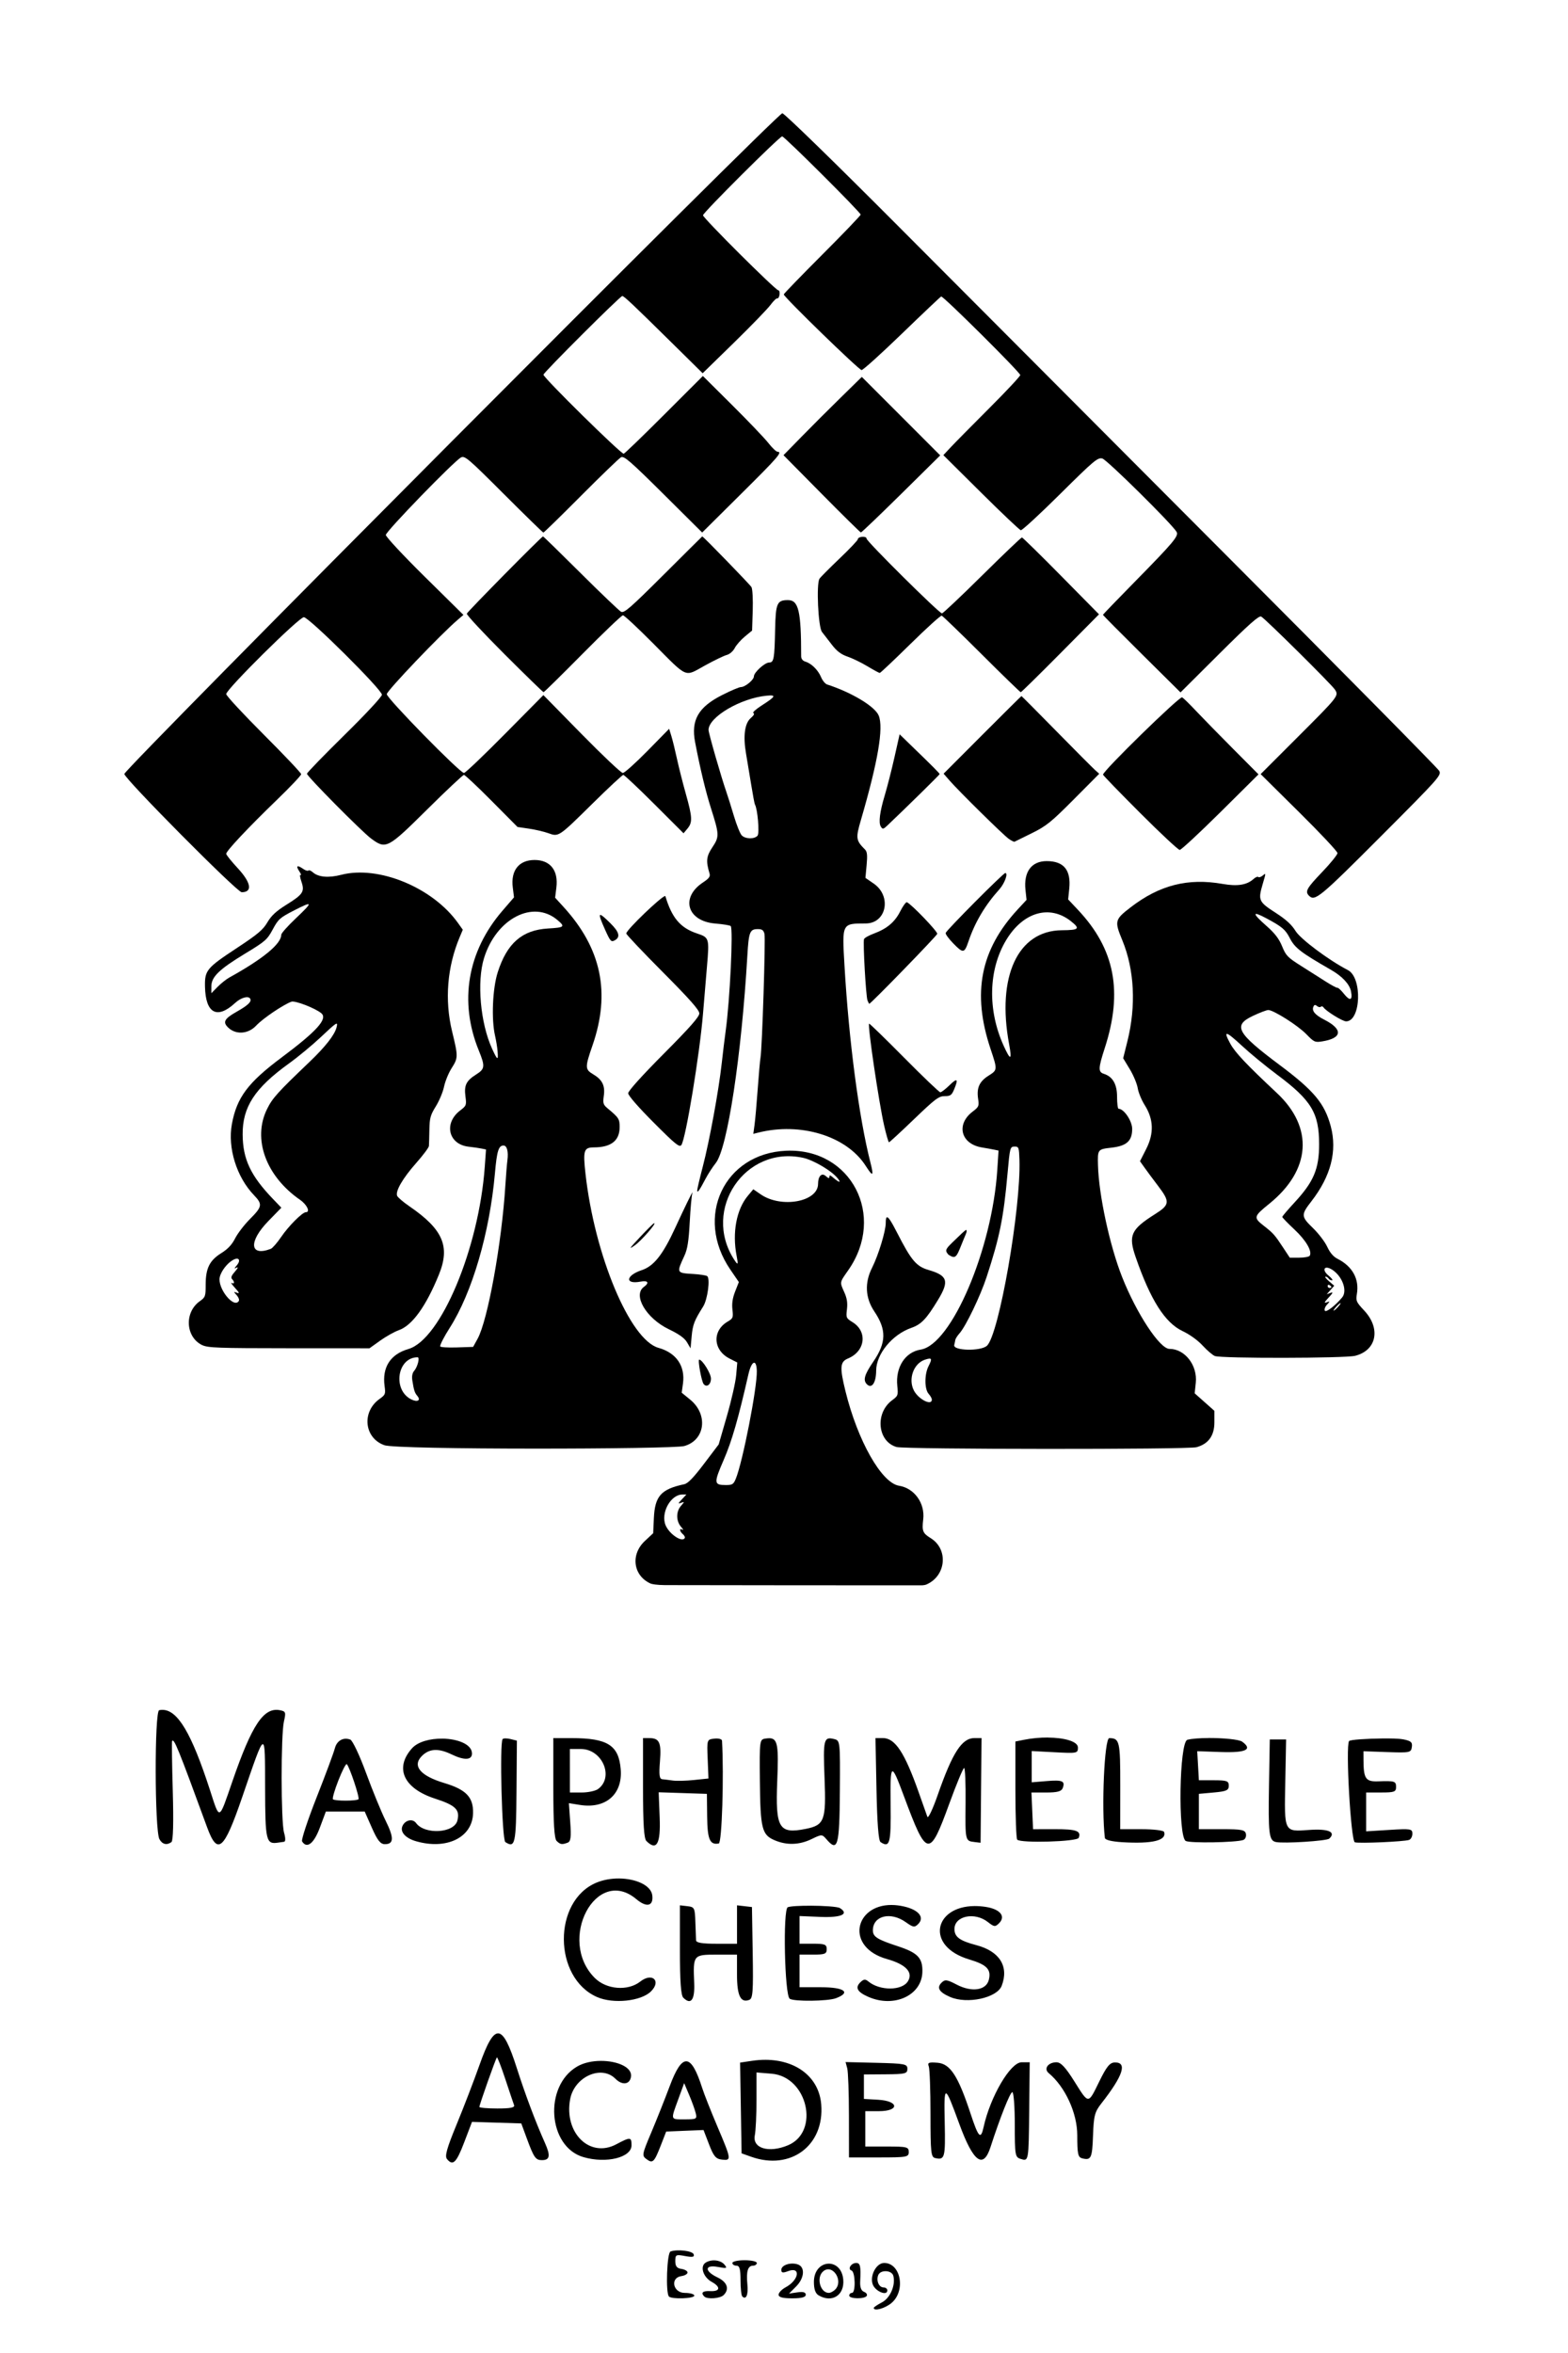
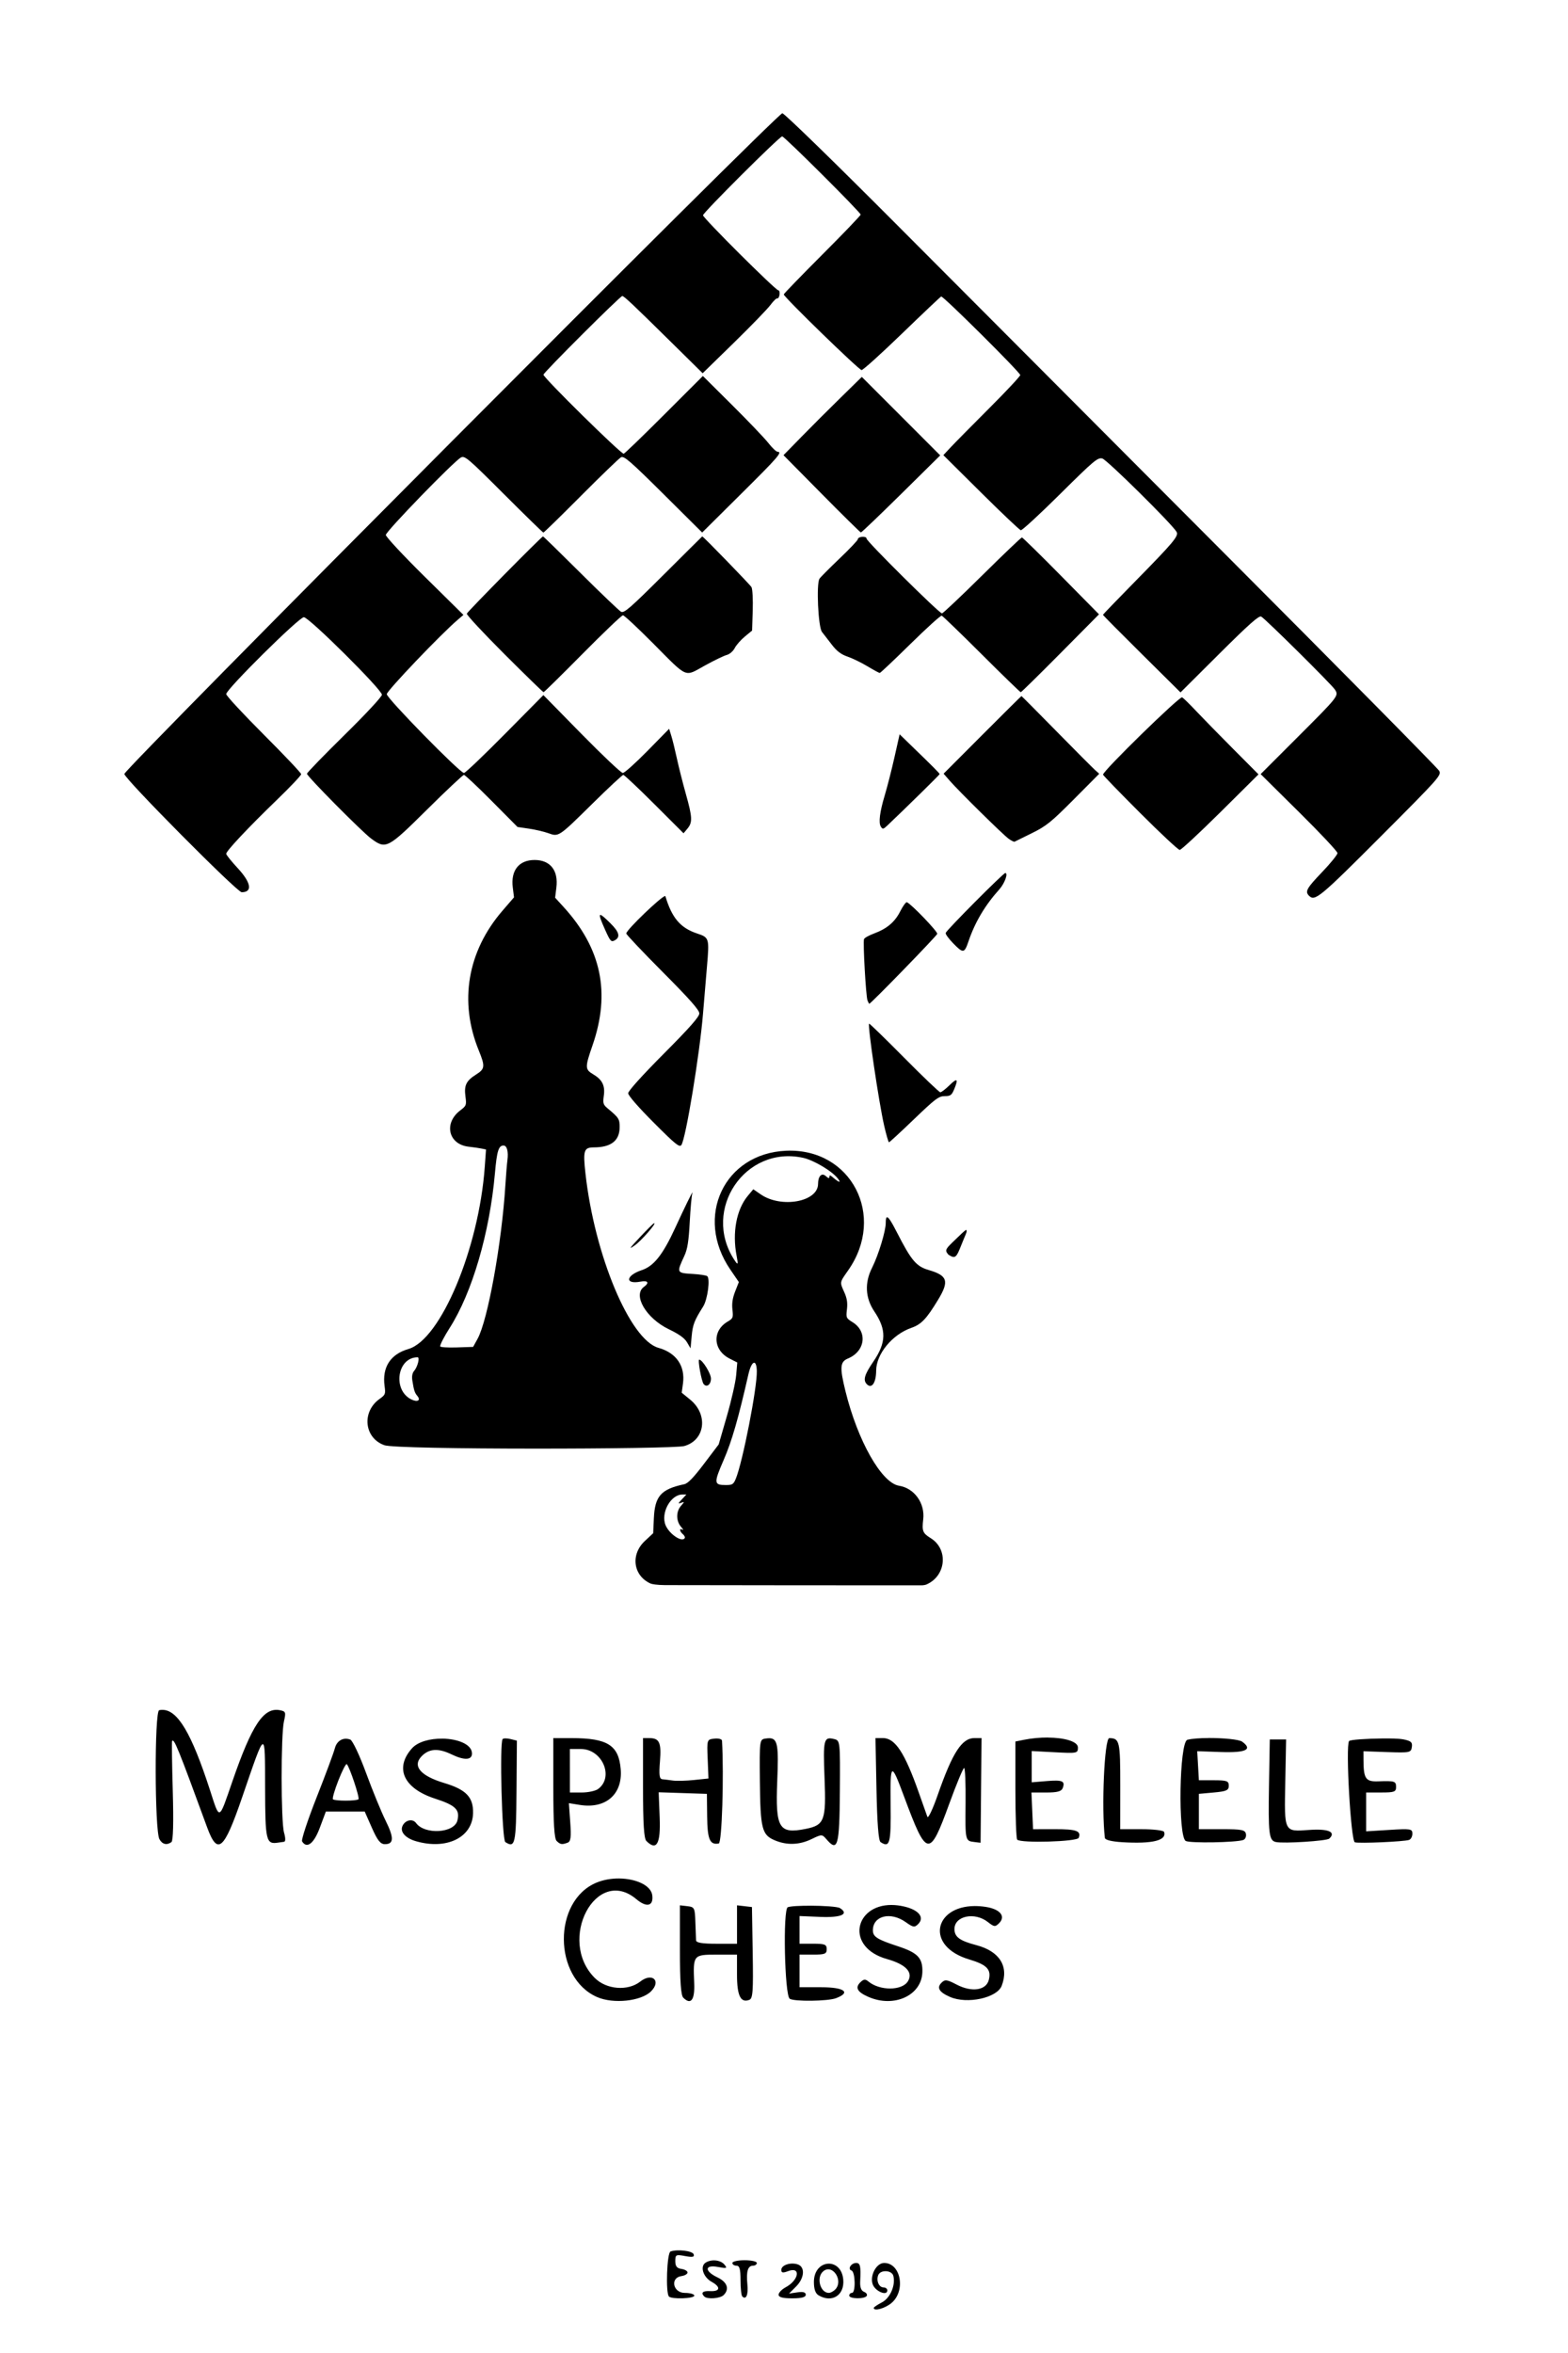
<svg xmlns="http://www.w3.org/2000/svg" width="8cm" height="12cm" version="1.1" viewBox="0 0 80 120" xml:space="preserve">
  <title>Masiphumelele_Chess_Academy logo</title>
  <g transform="translate(-68.82 -118.8)">
    <g transform="matrix(.944 0 0 .944 13.02 11.29)">
      <path d="m101.4 120c-.266-.007-35.56 35.42-35.57 35.7-.003.248 6.093 6.39 6.342 6.39.598 0 .514-.517-.213-1.299-.343-.369-.623-.719-.623-.778 0-.151 1.179-1.406 2.733-2.907.726-.701 1.319-1.328 1.319-1.393-0-.065-.912-1.028-2.026-2.142s-2.026-2.098-2.026-2.186c0-.258 3.935-4.154 4.196-4.154.278 0 4.22 3.913 4.22 4.189 0 .106-.881 1.053-2.026 2.178-1.114 1.095-2.026 2.036-2.026 2.091 0 .136 2.967 3.131 3.47 3.503.8.591.886.547 3.024-1.571 1.039-1.029 1.935-1.87 1.991-1.87s.731.633 1.499 1.407l1.397 1.407.622.091c.342.05.812.16 1.044.244.563.203.548.214 2.391-1.604.861-.85 1.609-1.545 1.661-1.545.052 0 .806.71 1.675 1.577l1.58 1.577.21-.252c.282-.339.27-.606-.086-1.874-.167-.594-.384-1.454-.483-1.911-.099-.457-.234-1.006-.3-1.219l-.12-.388-1.171 1.193c-.644.656-1.243 1.193-1.333 1.193-.089 0-1.092-.947-2.228-2.104l-2.065-2.104-2.081 2.104c-1.145 1.157-2.139 2.104-2.21 2.104-.219 0-4.173-4.035-4.173-4.258 0-.179 2.935-3.254 3.839-4.022l.305-.26-2.098-2.069c-1.154-1.138-2.097-2.151-2.097-2.25.001-.191 3.679-3.982 4.061-4.187.204-.109.394.052 2.311 1.969 1.149 1.149 2.114 2.089 2.144 2.089s.944-.891 2.029-1.981c1.085-1.089 2.058-2.028 2.163-2.086.162-.09.498.201 2.29 1.979l2.1 2.085 2.1-2.083c2.024-2.008 2.253-2.272 1.971-2.281-.071-.002-.293-.214-.493-.47s-1.079-1.176-1.952-2.044l-1.588-1.578-2.102 2.1c-1.156 1.155-2.136 2.1-2.178 2.1-.166 0-4.337-4.107-4.337-4.27 0-.113 4.148-4.251 4.261-4.251.092 0 .596.475 2.624 2.476l1.72 1.696 1.684-1.644c.926-.904 1.815-1.822 1.976-2.039s.33-.381.377-.363.101-.074.119-.203c.018-.129-.014-.234-.071-.234-.147 0-4.066-3.903-4.066-4.05 0-.142 4.135-4.263 4.278-4.263.122 0 4.242 4.105 4.242 4.226 0 .049-.935 1.023-2.077 2.166s-2.078 2.108-2.078 2.146c-.001.137 4.063 4.087 4.206 4.087.08 0 1.064-.888 2.187-1.974 1.123-1.086 2.074-1.986 2.115-2.001.104-.039 4.273 4.102 4.273 4.244 0 .064-.755.872-1.679 1.795s-1.858 1.87-2.078 2.105l-.399.427 2.03 2.014c1.117 1.108 2.086 2.027 2.156 2.042s1.027-.867 2.128-1.959c1.821-1.806 2.027-1.979 2.278-1.916.248.062 3.782 3.554 4.015 3.967.122.217-.164.56-2.208 2.639-.976.993-1.775 1.821-1.775 1.84s.944.97 2.097 2.113l2.097 2.078 2.102-2.093c1.6-1.593 2.14-2.072 2.26-2.004.232.13 3.793 3.656 3.979 3.94.222.339.218.344-2.028 2.59l-1.982 1.981 2.076 2.054c1.142 1.129 2.076 2.125 2.076 2.212s-.374.55-.831 1.027c-.838.875-.935 1.05-.707 1.278.317.317.578.101 3.862-3.188 3.172-3.177 3.302-3.323 3.176-3.558-.072-.135-5.349-5.478-11.73-11.87-6.377-6.395-14.29-14.33-17.59-17.64-3.406-3.416-6.075-6.013-6.182-6.016zm4.289 14.25-1.148 1.124c-.631.618-1.584 1.57-2.116 2.114l-.969.991 2.06 2.084c1.133 1.146 2.088 2.087 2.123 2.09s1.013-.932 2.175-2.078l2.112-2.085-2.118-2.12zm-17.23 8.617c-.074 0-4.079 4.058-4.119 4.173-.022.063.89 1.043 2.026 2.178s2.091 2.064 2.122 2.064c.031.001.982-.934 2.113-2.077 1.131-1.143 2.111-2.078 2.178-2.077.067 0.0.799.682 1.628 1.516 1.909 1.921 1.675 1.82 2.793 1.203.507-.28 1.044-.539 1.193-.577.151-.038.34-.202.426-.369.086-.166.332-.446.547-.623l.392-.323.035-1.082c.019-.595-.011-1.164-.067-1.265-.075-.134-2.607-2.741-2.662-2.741-.005 0-.951.939-2.103 2.087-1.789 1.783-2.122 2.072-2.285 1.983-.105-.057-1.088-.996-2.185-2.087-1.096-1.091-2.01-1.982-2.032-1.982zm17.25.02c-.117.01-.235.058-.238.136-.002.057-.446.524-.986 1.039s-1.028 1.005-1.084 1.091c-.179.272-.071 2.612.134 2.874.096.123.339.437.539.697.262.341.497.519.844.637.264.09.749.326 1.078.524.329.198.627.359.662.359s.781-.704 1.657-1.565c.875-.861 1.637-1.55 1.692-1.531s1.026.956 2.158 2.085 2.083 2.051 2.114 2.051.996-.947 2.143-2.104l2.086-2.104-2.047-2.075c-1.126-1.141-2.08-2.076-2.119-2.078-.039-.002-1.005.92-2.147 2.049s-2.12 2.053-2.174 2.053c-.15 0-4.076-3.891-4.076-4.04 0-.077-.116-.106-.234-.097zm8.608 8.605c-.013 0-.964.943-2.115 2.096l-2.093 2.097.323.371c.506.581 2.91 2.949 3.199 3.15.143.1.283.17.312.155s.449-.221.935-.461c.778-.383 1.047-.6 2.263-1.823l1.38-1.387-.237-.213c-.13-.117-1.071-1.062-2.091-2.099-1.02-1.038-1.864-1.887-1.877-1.887zm8.685.068c-.128-.08-4.283 3.978-4.277 4.177.001.037.902.967 2.002 2.067 1.1 1.1 2.064 2 2.143 2s1.069-.918 2.201-2.041l2.058-2.041-1.371-1.377c-.754-.757-1.651-1.674-1.993-2.037-.342-.363-.685-.7-.762-.748zm-15.27 1.998-.276 1.227c-.151.675-.391 1.613-.532 2.084-.265.885-.338 1.464-.209 1.673.098.159.131.153.358-.061.95-.899 2.822-2.738 2.822-2.772 0-.043-.362-.407-1.54-1.547zm5.71 7.494c-.107 0-3.163 3.071-3.221 3.237-.021.059.165.314.412.567.539.55.599.541.824-.121.35-1.029.892-1.942 1.664-2.8.286-.318.491-.883.321-.883zm-18.38 1.244c-.164-.026-2.104 1.829-2.104 2.023 0 .056.888.995 1.974 2.086 1.455 1.462 1.974 2.049 1.974 2.231 0 .182-.507.757-1.922 2.179-1.178 1.184-1.923 2.011-1.923 2.135 0 .122.551.755 1.377 1.582 1.173 1.176 1.395 1.356 1.497 1.216.235-.321.994-4.923 1.172-7.113.058-.714.154-1.858.213-2.54.131-1.525.121-1.56-.537-1.778-.9-.299-1.36-.84-1.711-2.013-.002-.005-.005-.008-.01-.009zm13.05.333c-.059.01-.208.22-.344.488-.297.587-.717.941-1.429 1.206-.268.1-.507.234-.531.299-.064.172.102 3.099.188 3.314.04.1.083.182.094.182.082 0 3.651-3.67 3.676-3.78.028-.124-1.419-1.628-1.643-1.708-.003-.001-.007-.001-.011-.001zm-16.55.687c-.087-.002.006.253.25.797.282.628.328.679.519.577.321-.172.254-.445-.226-.92-.299-.296-.475-.452-.543-.454zm14.52 5.874c-.089.089.526 4.247.812 5.5.114.5.233.909.263.909s.638-.561 1.352-1.247c1.147-1.102 1.339-1.247 1.657-1.247.311 0 .379-.048.51-.36.242-.58.177-.643-.244-.233-.217.212-.441.385-.5.385s-.94-.842-1.96-1.872-1.87-1.856-1.89-1.836zm-9.541 9.112c-.029-.003-.417.79-.936 1.916-.67 1.455-1.157 2.071-1.808 2.287-.87.289-.927.782-.072.622.409-.077.496.059.185.285-.612.446.125 1.697 1.345 2.285.558.269.853.48.987.709l.191.326.06-.657c.057-.624.146-.853.62-1.602.244-.385.394-1.536.214-1.647-.066-.041-.4-.091-.741-.112-.923-.056-.918-.048-.486-.985.165-.358.233-.784.288-1.818.04-.743.103-1.444.141-1.559.011-.034.015-.051.011-.051zm10.51 1.349c-.05.006-.069.111-.069.306 0 .442-.398 1.743-.74 2.422-.41.811-.367 1.627.122 2.356.666.991.652 1.682-.055 2.716-.482.705-.565 1-.346 1.22.264.264.498-.081.501-.74.004-.896.871-1.948 1.898-2.306.541-.189.821-.482 1.451-1.523.608-1.003.512-1.305-.509-1.602-.671-.195-.937-.509-1.709-2.017-.296-.579-.462-.843-.544-.833zm-12.58.321c-.006-0-.014.002-.024.007-.047.02-.389.361-.76.757-.579.617-.616.678-.259.424.347-.247 1.163-1.185 1.044-1.188zm16.87.361c-.036-.001-.112.061-.228.169-.907.878-.988.878-.744 1.168.368.231.421.184.705-.539.225-.575.321-.695.267-.797zm-14.44 7.008c-.09 0 .121 1.172.238 1.318.164.205.396.031.396-.296 0-.273-.465-1.022-.634-1.022z" />
    </g>
    <g transform="matrix(.928 0 0 .928 14.71 14.42)">
      <path d="m94.07 199.5c-.954-.433-1.106-1.594-.306-2.338l.455-.424.038-.83c.056-1.213.394-1.591 1.67-1.863.203-.043.505-.355 1.088-1.124l.806-1.064.451-1.559c.248-.857.478-1.87.511-2.251l.06-.692-.428-.218c-.905-.462-.96-1.522-.107-2.026.302-.178.319-.22.268-.667-.037-.333.008-.632.15-.993l.203-.516-.471-.689c-1.979-2.896-.338-6.382 3.072-6.528 3.575-.153 5.51 3.573 3.412 6.569-.481.686-.472.636-.213 1.214.145.325.185.58.143.93-.055.465-.043.491.312.711.832.514.695 1.599-.252 1.991-.441.183-.465.484-.143 1.793.671 2.73 1.984 5.048 2.946 5.202.844.135 1.436.959 1.33 1.852-.075.638-.028.756.411 1.028.99.612.85 2.085-.243 2.551-.036.015-.144.042-.272.042-4.673.003-9.435-.006-14.09-.012-.449-.001-.736-.056-.808-.089zm1.881-2.488c.031-.051-.013-.15-.098-.221-.187-.155-.207-.354-.025-.247.071.042.038-.029-.075-.157-.277-.316-.282-.832-.012-1.144.209-.242.21-.248.012-.176-.181.066-.175.043.044-.191l.249-.266h-.218c-.65 0-1.207 1.018-.926 1.691.201.48.898.953 1.048.71zm2.807-3.259c.381-.918 1.181-5.011 1.159-5.927-.016-.689-.29-.579-.464.186-.552 2.429-.909 3.665-1.355 4.693-.556 1.282-.547 1.385.12 1.385.353 0 .416-.039.54-.338zm.048-12.26c-.247-1.277-.009-2.548.618-3.299l.3-.359.403.278c1.134.782 3.157.415 3.157-.573 0-.425.202-.631.424-.43.142.128.2.141.2.044 0-.105.042-.1.182.02.347.298.483.334.285.075-.316-.413-1.334-1.018-1.926-1.145-3.177-.681-5.558 2.844-3.779 5.596.212.329.234.296.137-.208z" />
-       <path d="m69.42 186.4c-.914-.45-.986-1.801-.128-2.412.305-.217.324-.268.324-.909 0-.901.214-1.333.86-1.735.358-.223.583-.463.761-.814.139-.274.509-.754.822-1.068.667-.667.69-.805.216-1.298-.959-.996-1.459-2.601-1.218-3.911.269-1.459.877-2.274 2.729-3.657 1.94-1.449 2.551-2.128 2.19-2.432-.333-.28-1.448-.711-1.648-.636-.466.174-1.576.927-1.93 1.308-.445.479-1.137.522-1.562.097-.29-.29-.184-.478.481-.853.635-.358.843-.56.743-.722-.104-.168-.511-.052-.82.234-.995.922-1.63.582-1.662-.89-.019-.896.09-1.029 1.737-2.114 1.161-.765 1.451-1.008 1.693-1.421.219-.372.483-.617 1.048-.969.919-.573 1.013-.72.82-1.28-.079-.23-.098-.39-.042-.356.056.035.022-.06-.077-.21-.198-.303-.107-.352.224-.12.119.084.246.123.282.087.036-.036.147.009.247.099.297.266.864.316 1.555.137 2.054-.532 5.035.698 6.426 2.652l.261.366-.172.409c-.686 1.63-.834 3.454-.418 5.171.34 1.403.339 1.453-.029 2.035-.166.262-.351.716-.412 1.009-.061.293-.264.78-.452 1.082-.297.478-.343.647-.354 1.286-.007.405-.019.807-.026.894-.007.087-.323.508-.7.935-.735.831-1.148 1.539-1.049 1.797.033.087.333.345.665.572 1.858 1.272 2.265 2.209 1.635 3.759-.71 1.746-1.468 2.798-2.206 3.058-.243.086-.705.344-1.027.575l-.585.419-4.425-.002c-3.915-.002-4.466-.022-4.776-.175zm2.018-2.427c.038-.061-.016-.203-.118-.316-.18-.199-.179-.203.016-.133.155.056.13-.007-.11-.271-.171-.189-.253-.31-.182-.27.156.089.173-.061.024-.21-.072-.072-.039-.183.104-.348.241-.277.267-.36.08-.251-.071.042-.043-.023.062-.143.249-.284.141-.485-.172-.323-.322.166-.673.612-.751.953-.139.607.775 1.753 1.047 1.313zm1.759-2.864c.093-.036.349-.33.569-.653.404-.596 1.167-1.36 1.357-1.36.259 0 .066-.413-.317-.679-1.878-1.301-2.624-3.344-1.82-4.981.299-.609.571-.912 2.327-2.588.88-.84 1.395-1.496 1.498-1.909.086-.343.031-.309-.882.55-.458.431-1.236 1.074-1.729 1.429-1.888 1.359-2.564 2.397-2.551 3.916.012 1.353.438 2.256 1.673 3.541l.455.474-.714.733c-1.104 1.133-1.031 1.974.134 1.527zm-2.281-14.91c1.857-1.027 2.856-1.85 2.856-2.354 0-.077.351-.472.779-.878.986-.935.977-.994-.069-.459-.783.401-.874.481-1.176 1.043-.304.566-.411.66-1.515 1.329-1.438.871-1.863 1.284-1.863 1.808v.373l.339-.345c.186-.19.478-.422.649-.517z" />
-       <path d="m125.1 187c-.124-.05-.427-.309-.673-.576-.268-.291-.709-.609-1.101-.794-.972-.459-1.768-1.715-2.584-4.077-.407-1.18-.258-1.512 1.056-2.342.83-.524.848-.682.176-1.566-.272-.357-.606-.807-.742-1l-.249-.35.341-.672c.437-.861.41-1.637-.084-2.418-.171-.271-.343-.688-.381-.927-.039-.239-.234-.707-.435-1.039l-.365-.604.233-.935c.486-1.951.385-3.939-.281-5.55-.437-1.055-.416-1.136.457-1.809 1.594-1.226 3.152-1.622 5.067-1.285.8.141 1.327.057 1.684-.267.11-.1.231-.152.268-.115.037.037.146.002.243-.078.185-.152.186-.169-.004.479-.258.88-.218.967.727 1.575.556.358.869.644 1.084.993.275.446 1.826 1.604 2.879 2.149.801.415.716 2.816-.1 2.816-.197 0-1.104-.561-1.244-.769-.04-.059-.106-.074-.146-.034-.041.041-.136.022-.212-.041-.104-.086-.154-.073-.203.054-.085.221.11.445.605.698 1.041.531.993 1.016-.117 1.193-.396.063-.445.041-.871-.397-.465-.479-1.803-1.327-2.092-1.327-.09 0-.468.144-.839.319-1.121.53-.902.933 1.465 2.702 1.888 1.411 2.474 2.114 2.81 3.369.363 1.36.006 2.741-1.065 4.122-.579.746-.573.832.093 1.477.302.293.653.753.778 1.023.151.326.342.548.567.661.82.414 1.202 1.107 1.063 1.93-.064.381-.037.442.404.914.923.987.683 2.188-.498 2.485-.556.14-7.371.151-7.715.012zm6.998-3.221c.3-.358.018-1.152-.538-1.516-.435-.285-.611-.01-.205.321.17.139.254.255.186.257-.068.002-.153-.043-.188-.1-.035-.057-.111-.104-.168-.104-.057 0 .027.113.187.25l.291.25-.414.47.208-.076c.163-.06.14-.004-.104.258-.237.255-.263.317-.11.262.195-.07.196-.065.016.133-.102.113-.153.26-.112.325.069.111.567-.271.952-.73zm-.226.519c.103-.114.165-.208.136-.208-.029 0-.137.093-.24.208-.103.114-.165.208-.136.208.029 0 .137-.093.24-.208zm-.364-1.085c0-.025-.047-.075-.104-.11-.057-.035-.104-.015-.104.046s.047.11.104.11c.057 0 .104-.021.104-.046zm-1.194-1.723c.15-.243-.199-.845-.839-1.443-.368-.344-.669-.656-.669-.692 0-.036.304-.394.675-.795 1.054-1.138 1.351-1.843 1.351-3.197-0-1.719-.423-2.418-2.32-3.832-.61-.454-1.473-1.163-1.918-1.576-.91-.843-1.053-.869-.644-.118.263.483.895 1.151 2.559 2.708 2.033 1.901 1.873 4.236-.419 6.088-.864.698-.879.758-.297 1.212.522.408.597.492 1.067 1.205l.359.545h.515c.283 0 .544-.048.58-.106zm2.272-14.53c-.079-.395-.48-.826-1.102-1.183-1.656-.951-1.991-1.208-2.262-1.74-.24-.471-.424-.627-1.27-1.081-.826-.443-.822-.303.011.431.438.386.668.689.834 1.097.206.508.308.614 1.028 1.067.439.277 1.056.667 1.37.869.314.201.605.356.646.344.041-.012.204.14.361.338.327.41.481.353.383-.141z" />
-       <path d="m107.6 192c-1.051-.304-1.197-1.87-.239-2.574.319-.235.332-.273.28-.78-.106-1.029.43-1.863 1.286-2 1.692-.271 3.93-5.517 4.211-9.873l.069-1.064-.249-.052c-.137-.028-.435-.082-.662-.119-1.16-.188-1.441-1.263-.516-1.968.345-.263.364-.308.303-.713-.088-.591.073-.948.57-1.261.501-.317.501-.318.114-1.477-1.025-3.066-.56-5.445 1.499-7.669l.481-.519-.059-.546c-.106-.993.329-1.584 1.167-1.584.944 0 1.345.494 1.239 1.524l-.06.582.549.583c2.019 2.147 2.47 4.483 1.465 7.582-.362 1.116-.369 1.317-.053 1.418.489.155.728.57.728 1.261 0 .364.038.661.084.661.295 0 .747.67.747 1.108 0 .659-.304.935-1.134 1.029-.763.086-.77.095-.746.967.044 1.635.647 4.425 1.327 6.143.795 2.01 2.073 3.948 2.602 3.948.849 0 1.55.903 1.448 1.865l-.061.577 1.084.962v.629c0 .734-.325 1.188-.981 1.37-.475.132-16.03.122-16.49-.01zm1.94-2.605c0-.067-.078-.208-.174-.314-.235-.259-.238-1.076-.006-1.529.216-.422.184-.478-.203-.35-.621.206-.928 1.064-.605 1.69.252.487.988.862.988.503zm3.027-2.958c.66-.59 1.875-7.526 1.789-10.22-.021-.668-.041-.727-.248-.727-.27 0-.275.021-.409 1.507-.217 2.413-.432 3.473-1.146 5.654-.342 1.046-1.145 2.714-1.492 3.102-.116.13-.221.293-.232.364-.011.07-.037.195-.058.278-.078.316 1.448.353 1.795.043zm1.222-16.57c-.693-3.717.475-6.246 2.894-6.266.953-.008 1.027-.08.511-.491-1.172-.935-2.638-.512-3.566 1.029-.98 1.626-1.033 3.84-.14 5.809.378.833.467.809.301-.081z" />
-       <path d="m79.44 191.9c-1.111-.394-1.259-1.834-.261-2.544.317-.226.333-.268.273-.707-.141-1.032.319-1.747 1.31-2.035 1.774-.516 3.875-5.524 4.198-10.01l.069-.955-.249-.051c-.137-.028-.452-.074-.701-.101-1.117-.123-1.392-1.289-.47-1.993.34-.259.352-.292.289-.769-.081-.612.04-.861.585-1.205.489-.309.505-.447.147-1.324-1.093-2.683-.624-5.445 1.305-7.68l.633-.734-.068-.544c-.117-.935.339-1.508 1.199-1.508.864 0 1.316.573 1.198 1.518l-.069.554.454.497c2.094 2.289 2.605 4.727 1.6 7.625-.418 1.205-.415 1.315.044 1.586.493.291.656.619.58 1.168-.058.423-.036.497.205.699.623.52.664.583.664 1.033 0 .744-.468 1.112-1.416 1.114-.55.001-.603.166-.463 1.431.499 4.497 2.447 9.146 4.014 9.585.983.275 1.479.999 1.347 1.963l-.069.502.47.385c.999.819.816 2.229-.331 2.547-.649.18-15.89.212-16.49-.049zm1.813-2.707c-.149-.179-.187-.297-.276-.856-.035-.221-2.6e-5-.405.099-.519.191-.22.325-.749.191-.749-1.117 0-1.39 1.789-.353 2.312.344.173.546.061.34-.188zm3.311-3.138c.563-1.023 1.332-5.268 1.529-8.441.034-.543.084-1.164.113-1.381.062-.471-.027-.801-.214-.801-.272 0-.365.297-.472 1.513-.29 3.287-1.254 6.579-2.491 8.514-.29.454-.523.902-.523 1.007 0 .051.408.079.907.062l.907-.03zm1.101-15.8c-.019-.219-.081-.605-.14-.857-.209-.908-.137-2.601.149-3.493.513-1.598 1.343-2.318 2.767-2.401.908-.053.954-.095.508-.47-1.337-1.125-3.358-.072-4.03 2.099-.403 1.3-.201 3.57.441 4.974.298.65.348.675.304.147z" />
-       <path d="m96.64 177.9c-.001-.072.137-.66.306-1.307.368-1.41.875-4.171 1.042-5.679.066-.6.163-1.395.215-1.766.235-1.691.424-5.632.278-5.778-.041-.041-.422-.103-.848-.138-1.543-.126-1.933-1.425-.678-2.256.338-.224.413-.327.362-.497-.204-.681-.176-.939.157-1.438.388-.581.384-.696-.082-2.159-.288-.906-.59-2.162-.869-3.623-.231-1.208.178-1.92 1.481-2.581.478-.243.945-.441 1.038-.441.233 0 .715-.397.715-.589 0-.217.601-.761.84-.761.257 0 .292-.198.326-1.801.031-1.462.103-1.628.708-1.628.582 0 .724.603.724 3.087 0 .142.086.25.234.295.335.101.697.46.862.854.078.186.226.366.329.4 1.351.437 2.631 1.207 2.838 1.707.278.67-.039 2.525-.981 5.753-.289.991-.272 1.109.232 1.615.115.116.135.313.085.852l-.065.702.455.313c1.003.69.703 2.189-.44 2.192-1.32.004-1.303-.03-1.165 2.337.239 4.109.798 8.346 1.422 10.79.199.78.144.819-.261.188-1.047-1.631-3.567-2.408-5.907-1.82l-.268.067.068-.499c.038-.275.116-1.158.174-1.964.058-.805.127-1.581.153-1.724.09-.495.284-6.542.218-6.803-.051-.204-.132-.262-.363-.262-.442 0-.501.148-.577 1.455-.323 5.516-1.097 10.6-1.737 11.4-.173.217-.425.605-.56.862-.334.638-.458.812-.46.648zm3.319-19.5c.114-.137-.001-1.475-.146-1.71-.022-.035-.115-.531-.207-1.102-.092-.571-.219-1.332-.281-1.692-.168-.963-.075-1.669.259-1.955.17-.146.223-.248.143-.275-.07-.024.139-.214.464-.422.769-.493.816-.586.269-.534-1.434.136-3.197 1.175-3.197 1.883 0 .175.694 2.586.982 3.413.08.229.266.822.414 1.319.148.497.342.976.431 1.065.204.204.705.21.87.011z" />
+       <path d="m79.44 191.9c-1.111-.394-1.259-1.834-.261-2.544.317-.226.333-.268.273-.707-.141-1.032.319-1.747 1.31-2.035 1.774-.516 3.875-5.524 4.198-10.01l.069-.955-.249-.051c-.137-.028-.452-.074-.701-.101-1.117-.123-1.392-1.289-.47-1.993.34-.259.352-.292.289-.769-.081-.612.04-.861.585-1.205.489-.309.505-.447.147-1.324-1.093-2.683-.624-5.445 1.305-7.68l.633-.734-.068-.544c-.117-.935.339-1.508 1.199-1.508.864 0 1.316.573 1.198 1.518l-.069.554.454.497c2.094 2.289 2.605 4.727 1.6 7.625-.418 1.205-.415 1.315.044 1.586.493.291.656.619.58 1.168-.058.423-.036.497.205.699.623.52.664.583.664 1.033 0 .744-.468 1.112-1.416 1.114-.55.001-.603.166-.463 1.431.499 4.497 2.447 9.146 4.014 9.585.983.275 1.479.999 1.347 1.963l-.069.502.47.385c.999.819.816 2.229-.331 2.547-.649.18-15.89.212-16.49-.049zm1.813-2.707c-.149-.179-.187-.297-.276-.856-.035-.221-2.6e-5-.405.099-.519.191-.22.325-.749.191-.749-1.117 0-1.39 1.789-.353 2.312.344.173.546.061.34-.188zm3.311-3.138c.563-1.023 1.332-5.268 1.529-8.441.034-.543.084-1.164.113-1.381.062-.471-.027-.801-.214-.801-.272 0-.365.297-.472 1.513-.29 3.287-1.254 6.579-2.491 8.514-.29.454-.523.902-.523 1.007 0 .051.408.079.907.062l.907-.03zm1.101-15.8z" />
    </g>
    <g>
      <path d="m77.1 206c-.052 5e-4-.105.007-.158.018-.245.051-.234 6.118.012 6.578h.001c.142.265.376.321.612.148.088-.065.113-1.01.068-2.598-.039-1.373-.055-2.523-.035-2.554.098-.156.306.355 1.785 4.393.535 1.46.859 1.186 1.786-1.515 1.218-3.548 1.168-3.526 1.174-.502.006 2.724.048 2.899.665 2.804.095-.015.231-.034.302-.043.08-.011.08-.19 0-.467-.161-.561-.165-4.986-.005-5.674.108-.465.09-.512-.208-.57-.825-.158-1.423.737-2.416 3.611-.713 2.063-.64 2.034-1.155.448-.938-2.886-1.644-4.083-2.428-4.076zm45.18 1.412c-.388-.002-.81.034-1.22.116l-.434.087v2.456c0 1.351.042 2.497.092 2.548v.001c.189.189 3.063.104 3.139-.093.135-.353-.115-.443-1.221-.441l-1.109.002-.041-.936-.041-.936h.754c.561 0 .776-.057.839-.221.14-.365-.007-.43-.812-.363l-.768.064v-1.595l1.179.062c1.141.06 1.179.053 1.179-.243 0-.308-.683-.501-1.536-.506zm8.201.026c-.442.002-.855.029-1.081.09-.412.111-.489 4.933-.082 5.16v-.001c.215.12 2.566.08 2.933-.05.101-.036.163-.174.137-.308-.041-.209-.213-.243-1.224-.243h-1.177v-1.802l.763-.069c.646-.059.763-.112.763-.346 0-.242-.094-.277-.763-.278l-.763-.001-.042-.741-.042-.74 1.211.042c1.277.044 1.63-.127 1.085-.526-.164-.12-.981-.191-1.718-.189zm-33.43.003v2.538c0 1.789.049 2.586.166 2.704.186.186.276.201.566.09.158-.06.185-.283.131-1.045l-.069-.968.56.089c1.323.212 2.189-.546 2.084-1.821-.102-1.225-.669-1.585-2.501-1.586zm4.576 0v2.538c0 1.833.048 2.586.172 2.71.521.521.732.149.678-1.197l-.051-1.288 2.46.081.013 1.158c.014 1.171.137 1.456.593 1.373.161-.029.268-3.445.165-5.244-.005-.081-.18-.128-.39-.104-.381.044-.382.045-.341 1.038l.04.995-.734.077c-.404.042-.89.055-1.081.028s-.433-.057-.539-.067c-.15-.014-.177-.212-.121-.908.077-.965-.026-1.19-.547-1.19zm11.86 0 .051 2.6c.034 1.741.103 2.635.209 2.704.471.309.536.069.513-1.907-.025-2.18.02-2.207.686-.416 1.162 3.124 1.293 3.146 2.301.381.368-1.011.712-1.838.763-1.838s.085.805.074 1.79c-.02 1.926-.019 1.93.452 1.986l.314.038.024-2.67.024-2.67h-.358c-.645 7e-5-1.122.737-1.878 2.904-.251.72-.488 1.219-.528 1.11s-.237-.668-.439-1.24c-.723-2.045-1.205-2.774-1.835-2.774zm11.93.002c-.25-.002-.408 3.561-.226 5.088.012.104.348.186.887.219 1.542.092 2.275-.087 2.135-.524-.025-.077-.532-.139-1.142-.139h-1.097l.002-2.219c.002-2.268-.033-2.421-.559-2.425zm-17.34.005c-.061-.001-.131.006-.209.018-.293.044-.299.092-.279 2.168.024 2.409.103 2.734.735 3.009.624.271 1.27.254 1.901-.051.523-.253.538-.252.762.009.573.669.664.347.683-2.427.018-2.574.014-2.607-.286-2.683-.538-.135-.574.01-.495 2.006.085 2.142-.005 2.383-.961 2.574-1.369.274-1.55-.031-1.453-2.436.072-1.784.033-2.18-.398-2.188zm-13.46.008c-.073-0-.129.011-.151.033-.164.164-.036 5.143.136 5.254.5.324.549.104.57-2.567l.02-2.605-.323-.081c-.089-.022-.179-.033-.252-.034zm44.71.004c-.764.008-1.629.062-1.677.132-.186.267.092 5.111.296 5.164.247.065 2.475-.033 2.761-.121.095-.029.173-.173.173-.319 0-.247-.083-.261-1.179-.193l-1.179.073v-1.981h.763c.67 0 .763-.033.763-.277 0-.302-.065-.322-.919-.292-.63.022-.739-.136-.743-1.072l-.002-.463 1.213.043c1.154.04 1.215.028 1.256-.258.036-.247-.045-.317-.46-.395-.186-.035-.608-.047-1.066-.042zm-47.95.009c-.605-.006-1.23.149-1.539.495-.901 1.009-.425 2.044 1.179 2.564 1.05.34 1.278.565 1.139 1.118-.162.644-1.665.734-2.109.126-.181-.247-.578-.148-.702.175-.112.291.174.601.695.752 1.572.456 2.889-.192 2.916-1.433.018-.81-.355-1.2-1.463-1.532-1.233-.369-1.654-.876-1.148-1.382.38-.38.844-.404 1.515-.08.645.312 1.041.296 1.041-.043 0-.479-.746-.754-1.523-.762zm-4.882.004c-.277-.014-.515.174-.593.494-.051.207-.467 1.327-.925 2.488s-.793 2.175-.745 2.253c.242.392.601.118.903-.69l.311-.832h1.981l.368.832c.282.639.436.833.661.833.463 0 .473-.325.039-1.199-.222-.447-.671-1.542-.998-2.433-.327-.892-.689-1.658-.804-1.702-.067-.026-.133-.04-.196-.043zm47.11.038-.039 2.288c-.044 2.53-.004 2.869.351 2.942.416.085 2.594-.054 2.723-.174.362-.338-.043-.513-1.027-.442-1.294.092-1.269.142-1.217-2.464l.042-2.15h-.416zm-35.71.486h.561c1.092 0 1.708 1.433.878 2.041-.134.098-.513.178-.841.178h-.597v-1.109zm-11.39.77c.004-.001.007.001.009.003.145.145.668 1.716.595 1.789-.095.095-1.207.096-1.302.001-.04-.04.086-.475.28-.968.181-.462.361-.816.417-.825z" />
      <path d="m100.4 214.6c-.389-.002-.793.064-1.151.213-2.232.932-2.209 4.851.034 5.834.828.363 2.249.213 2.752-.29.538-.538.057-.977-.548-.5-.631.497-1.728.41-2.321-.183-1.938-1.938.069-5.745 2.12-4.019.523.44.878.359.815-.187-.06-.523-.845-.862-1.701-.868zm13.91 1.351c-1.895-.008-2.373 2.159-.231 2.76.962.27 1.345.68 1.061 1.135-.302.484-1.434.488-2.014.007-.16-.133-.247-.122-.419.05-.27.27-.142.492.422.737 1.312.571 2.717-.077 2.751-1.269.02-.713-.233-.981-1.241-1.312-1.07-.351-1.284-.487-1.284-.815 0-.743.903-.968 1.676-.417.382.272.45.282.637.095.338-.338.025-.723-.726-.894-.225-.051-.436-.076-.632-.076zm-10.8.018v2.27c0 1.61.05 2.319.171 2.44.39.39.594.117.557-.744-.061-1.439-.051-1.451 1.147-1.451h1.037v1.023c0 1.07.186 1.452.626 1.284.182-.07.208-.42.175-2.408l-.038-2.326-.762-.088v1.96h-1.04c-.735 0-1.043-.051-1.05-.173-.005-.095-.021-.516-.035-.936-.024-.722-.045-.765-.406-.807zm6.652.021c-.52-.002-1.007.021-1.149.076-.256.098-.163 4.494.099 4.668.225.149 1.949.128 2.363-.029.779-.296.426-.558-.753-.558h-1.11v-1.664h.693c.601 0 .694-.037.694-.278 0-.24-.093-.278-.694-.278h-.693v-1.411l1.064.044c1.065.044 1.482-.143.998-.45-.119-.075-.844-.12-1.513-.122zm8.379.016c-2.074.015-2.519 2.05-.277 2.721.91.272 1.139.511 1.005 1.046-.134.533-.867.641-1.633.242-.508-.265-.603-.276-.781-.098-.256.256-.12.482.436.724.875.381 2.397.052 2.636-.568.378-.985-.104-1.759-1.291-2.072-.857-.226-1.119-.419-1.119-.824 0-.669 1.032-.884 1.704-.356.323.254.374.259.573.06.355-.355.051-.721-.69-.833-.199-.03-.386-.043-.562-.042z" />
-       <path d="m94.25 222.5c-.286-.024-.578.515-.966 1.611-.284.801-.809 2.165-1.166 3.032-.506 1.227-.615 1.619-.491 1.768.301.363.478.19.876-.853l.399-1.045 2.514.079.283.768c.36.977.449 1.104.768 1.104.407 0 .449-.22.162-.863-.489-1.097-1.01-2.481-1.441-3.83-.37-1.16-.652-1.748-.938-1.772zm-.079 1.226c.027-.027.22.47.43 1.104s.41 1.231.446 1.327c.047.128-.178.173-.853.173-.504 0-.916-.036-.916-.08 0-.11.833-2.463.893-2.524zm13.71.122c-.225-.001-.458.016-.699.052l-.602.09.038 2.314.038 2.314.486.173c2.018.719 3.75-.575 3.577-2.671-.114-1.38-1.264-2.265-2.838-2.272zm-8.403.055c-.432.001-.876.09-1.215.289-1.712 1.003-1.494 4.093.326 4.619 1.166.338 2.452.021 2.452-.603 0-.431-.056-.435-.784-.049-1.349.714-2.67-.584-2.347-2.306.214-1.139 1.589-1.76 2.307-1.041.351.351.739.3.797-.105.07-.488-.711-.806-1.536-.804zm4.367.022c-.263-.017-.534.404-.854 1.26-.25.667-.676 1.738-.947 2.379-.472 1.116-.482 1.173-.236 1.352.316.231.39.159.731-.715l.27-.694.953-.04.952-.039.282.733c.234.609.345.741.659.777.492.057.484-.004-.227-1.675-.332-.781-.684-1.669-.781-1.975-.285-.894-.539-1.348-.802-1.364zm8.116.038.085.317c.047.174.086 1.268.087 2.431l.002 2.115h1.525c1.433 0 1.525-.017 1.525-.278 0-.254-.092-.278-1.109-.278h-1.109v-1.803h.693c1.061 0 1.03-.521-.035-.582l-.728-.042v-1.248l1.109-.008c1.003-.007 1.109-.033 1.109-.277 0-.249-.122-.273-1.578-.309zm9.395.009-.416.002c-.57.002-1.596 1.752-1.936 3.303-.146.665-.26.546-.672-.704-.627-1.902-1.031-2.522-1.675-2.575-.453-.037-.524-.008-.451.184.048.126.088 1.218.088 2.426 0 1.98.024 2.203.243 2.252v-.001c.488.108.521-.016.483-1.803-.043-2.006-.013-2.004.747.07.71 1.938 1.219 2.316 1.588 1.177.487-1.507 1.003-2.806 1.114-2.806.069 0 .126.745.126 1.655 0 1.553.018 1.66.288 1.746.424.134.419.159.448-2.485zm1.371.001c-.432 0-.671.331-.401.554.839.696 1.456 2.038 1.456 3.164 0 .946.037 1.125.243 1.178v.001c.462.119.52-0.0.561-1.15.036-1.023.085-1.212.43-1.653 1.109-1.415 1.332-2.102.677-2.084-.251.007-.415.209-.788.971-.576 1.176-.528 1.176-1.272-.009-.446-.711-.689-.971-.907-.971zm-15.31.52.773.064c1.834.152 2.475 2.964.832 3.65-.98.409-1.824.155-1.691-.509.048-.237.086-1.055.086-1.818zm-3.691.545.252.595c.139.327.29.742.335.923.078.311.047.329-.557.329-.744 0-.725.056-.335-1.013z" />
      <path d="m113.4 236.5c0-.036.186-.162.412-.279.424-.219.709-.876.587-1.354-.076-.299-.661-.326-.773-.035-.109.285.039.624.273.624.106 0 .193.067.193.148 0 .311-.621.053-.748-.311-.155-.444.191-1.085.586-1.085.847 0 1.112 1.407.383 2.035-.327.281-.914.446-.914.257zm-10.45-.581c-.176-.176-.104-2.231.081-2.297.355-.125 1.122-.032 1.181.145.047.139-.057.16-.438.089-.468-.088-.5-.071-.5.259 0 .26.082.364.312.397.172.024.312.107.312.183 0 .076-.14.159-.312.183-.589.084-.432.857.173.857.267 0 .485.062.485.139 0 .153-1.147.194-1.294.046zm1.803 0c-.19-.19-.081-.294.289-.275.525.028.568-.208.087-.473-.434-.24-.607-.79-.308-.979.296-.188.76-.14.958.097.162.195.126.209-.33.123-.683-.128-.7.21-.026.531.501.239.626.594.319.902-.178.178-.836.227-.989.074zm1.938-.004c-.049-.049-.089-.421-.089-.828 0-.565-.049-.74-.208-.74-.114 0-.208-.062-.208-.139 0-.076.281-.139.624-.139.343 0 .624.062.624.139 0 .076-.087.139-.193.139-.266 0-.355.294-.289.955.053.53-.066.808-.261.613zm1.853-.088c0-.102.161-.271.357-.376.688-.368.794-1.08.123-.824-.263.1-.342.085-.342-.065 0-.243.463-.401.832-.283.395.125.354.699-.08 1.133l-.358.358.427-.063c.294-.043.427-.005.427.121 0 .128-.21.184-.693.184-.485 0-.693-.056-.693-.185zm2.045.035c-.166-.097-.243-.314-.243-.686 0-1.169 1.4-1.275 1.498-.113.067.791-.572 1.197-1.255.799zm.839-.294c.447-.447-.127-1.333-.605-.936-.369.306-.163 1.102.286 1.102.084 0 .227-.075.319-.166zm.721.305c0-.076.062-.139.139-.139.196 0 .173-1.075-.025-1.141-.214-.071-.017-.385.241-.385.207 0 .245.173.203.936-.016.299.049.479.193.535.12.046.183.14.141.208-.105.17-.892.158-.892-.015z" />
    </g>
  </g>
</svg>